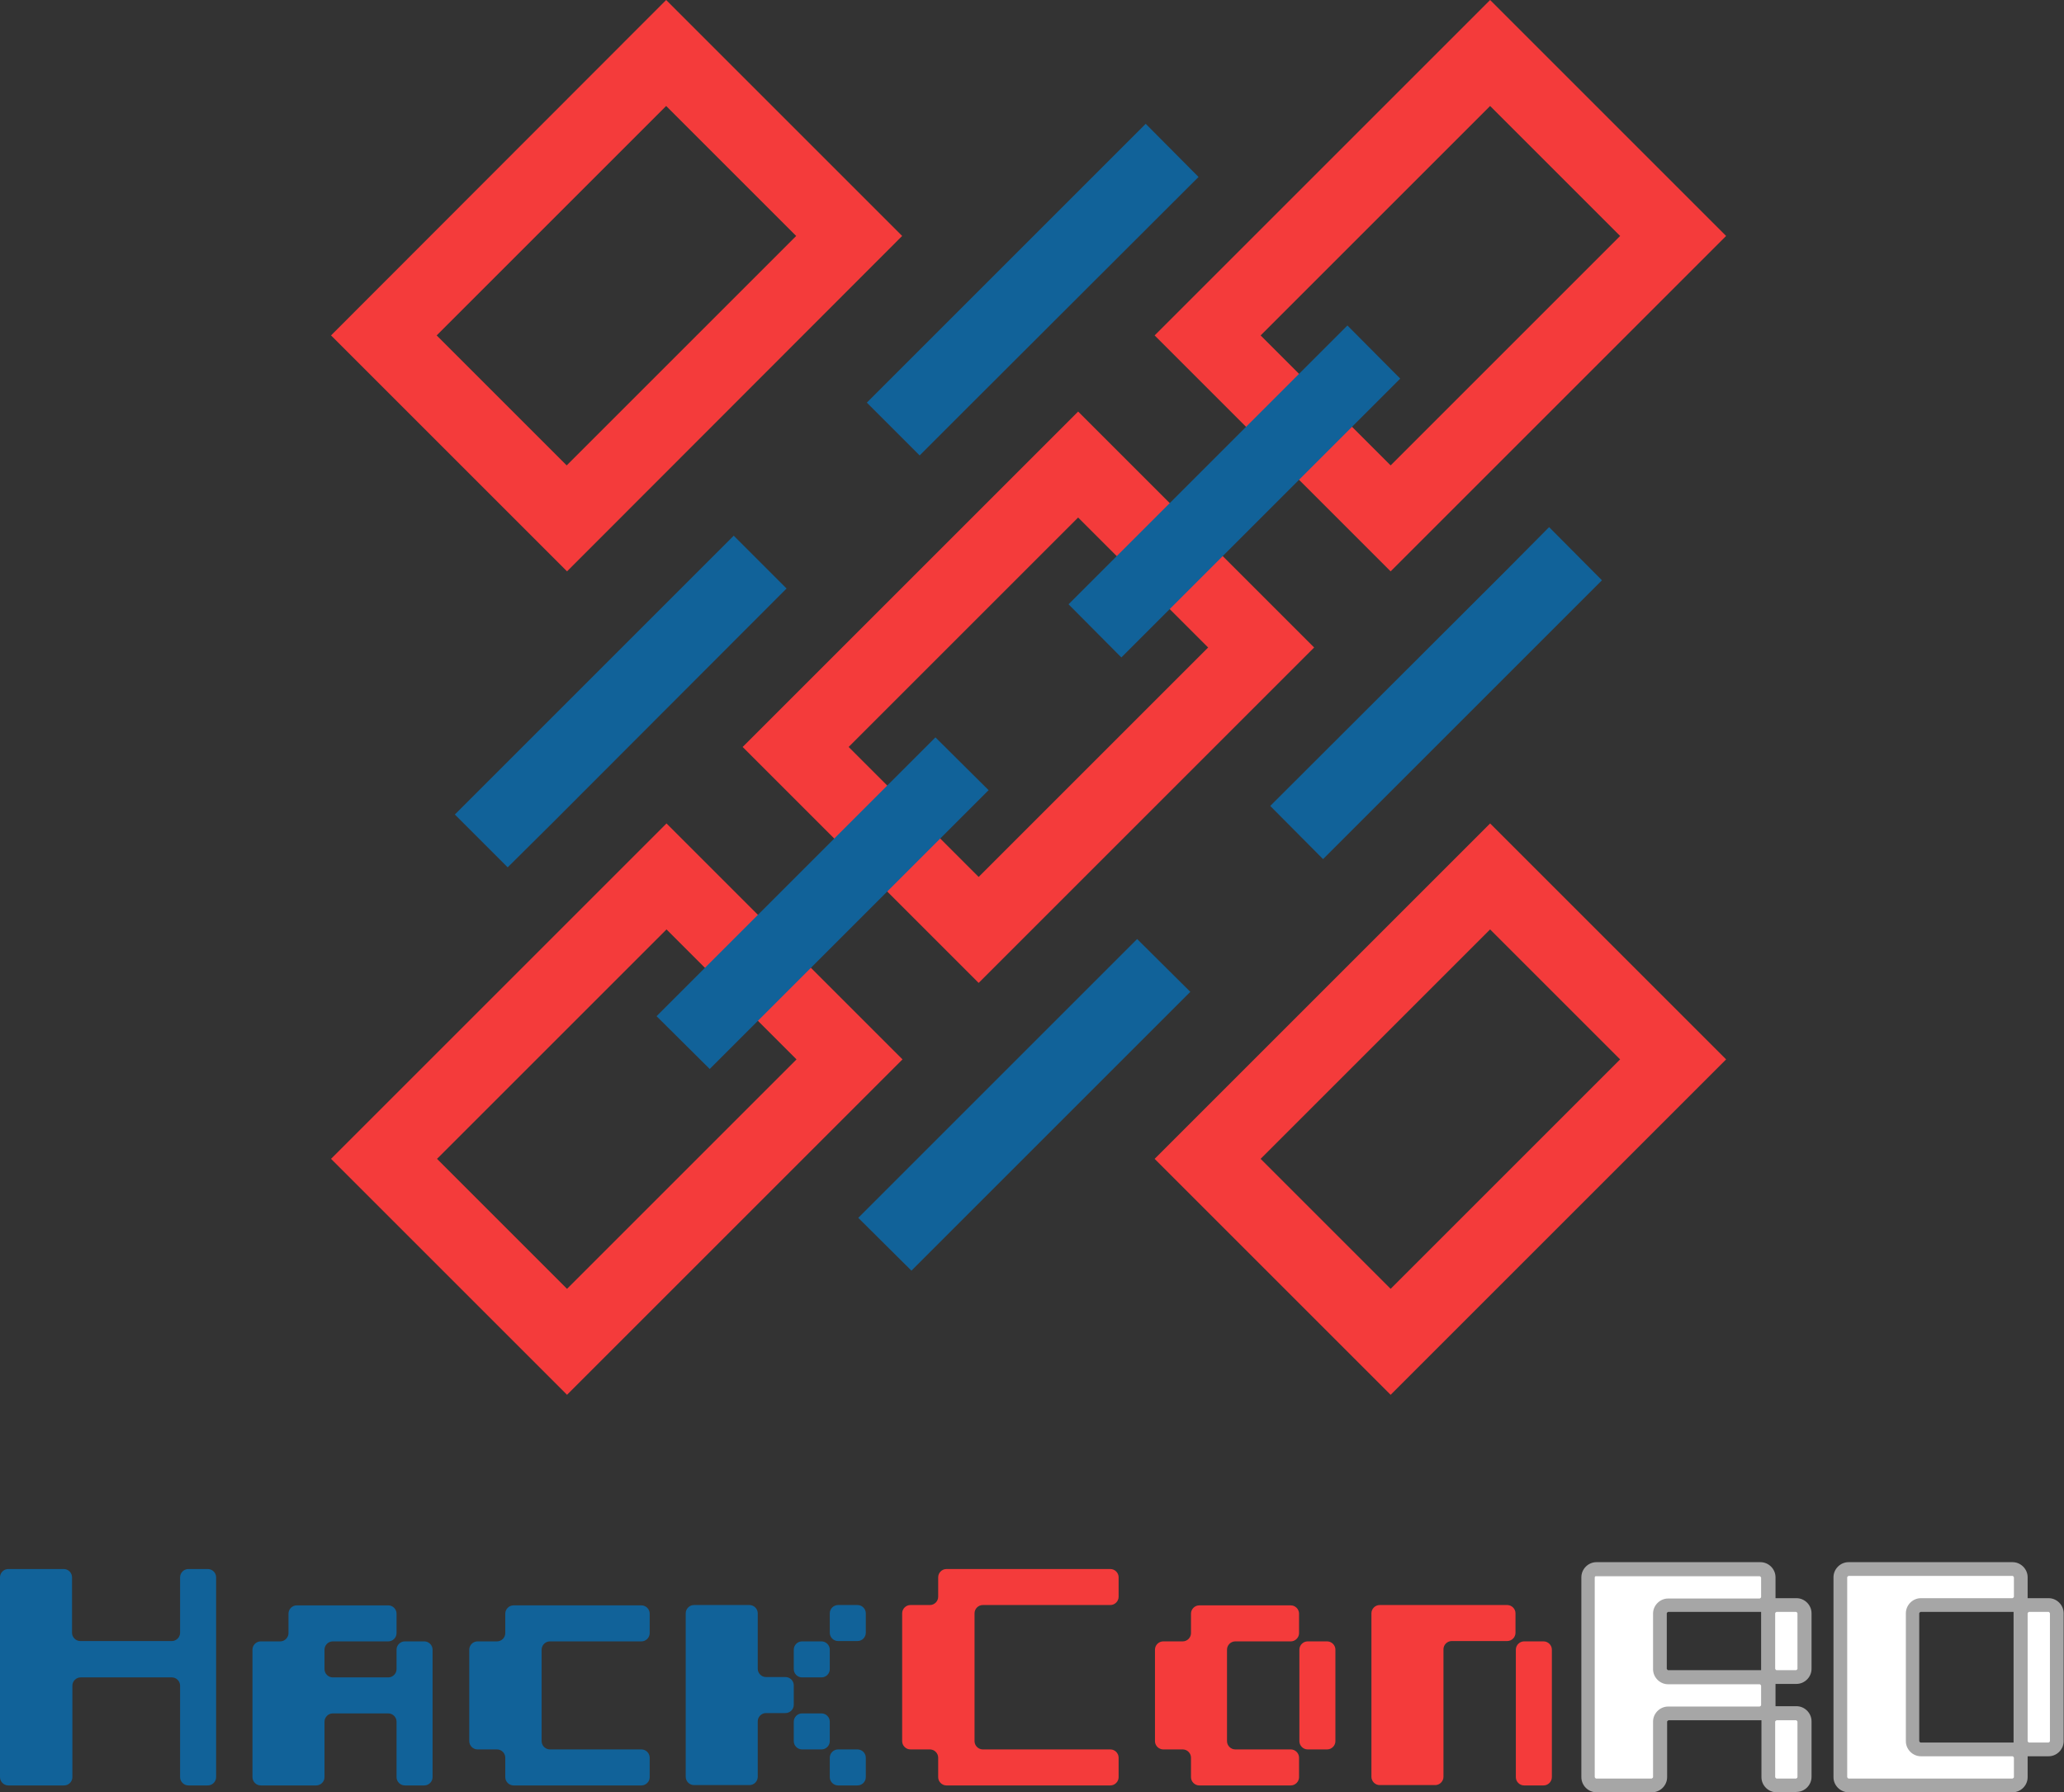
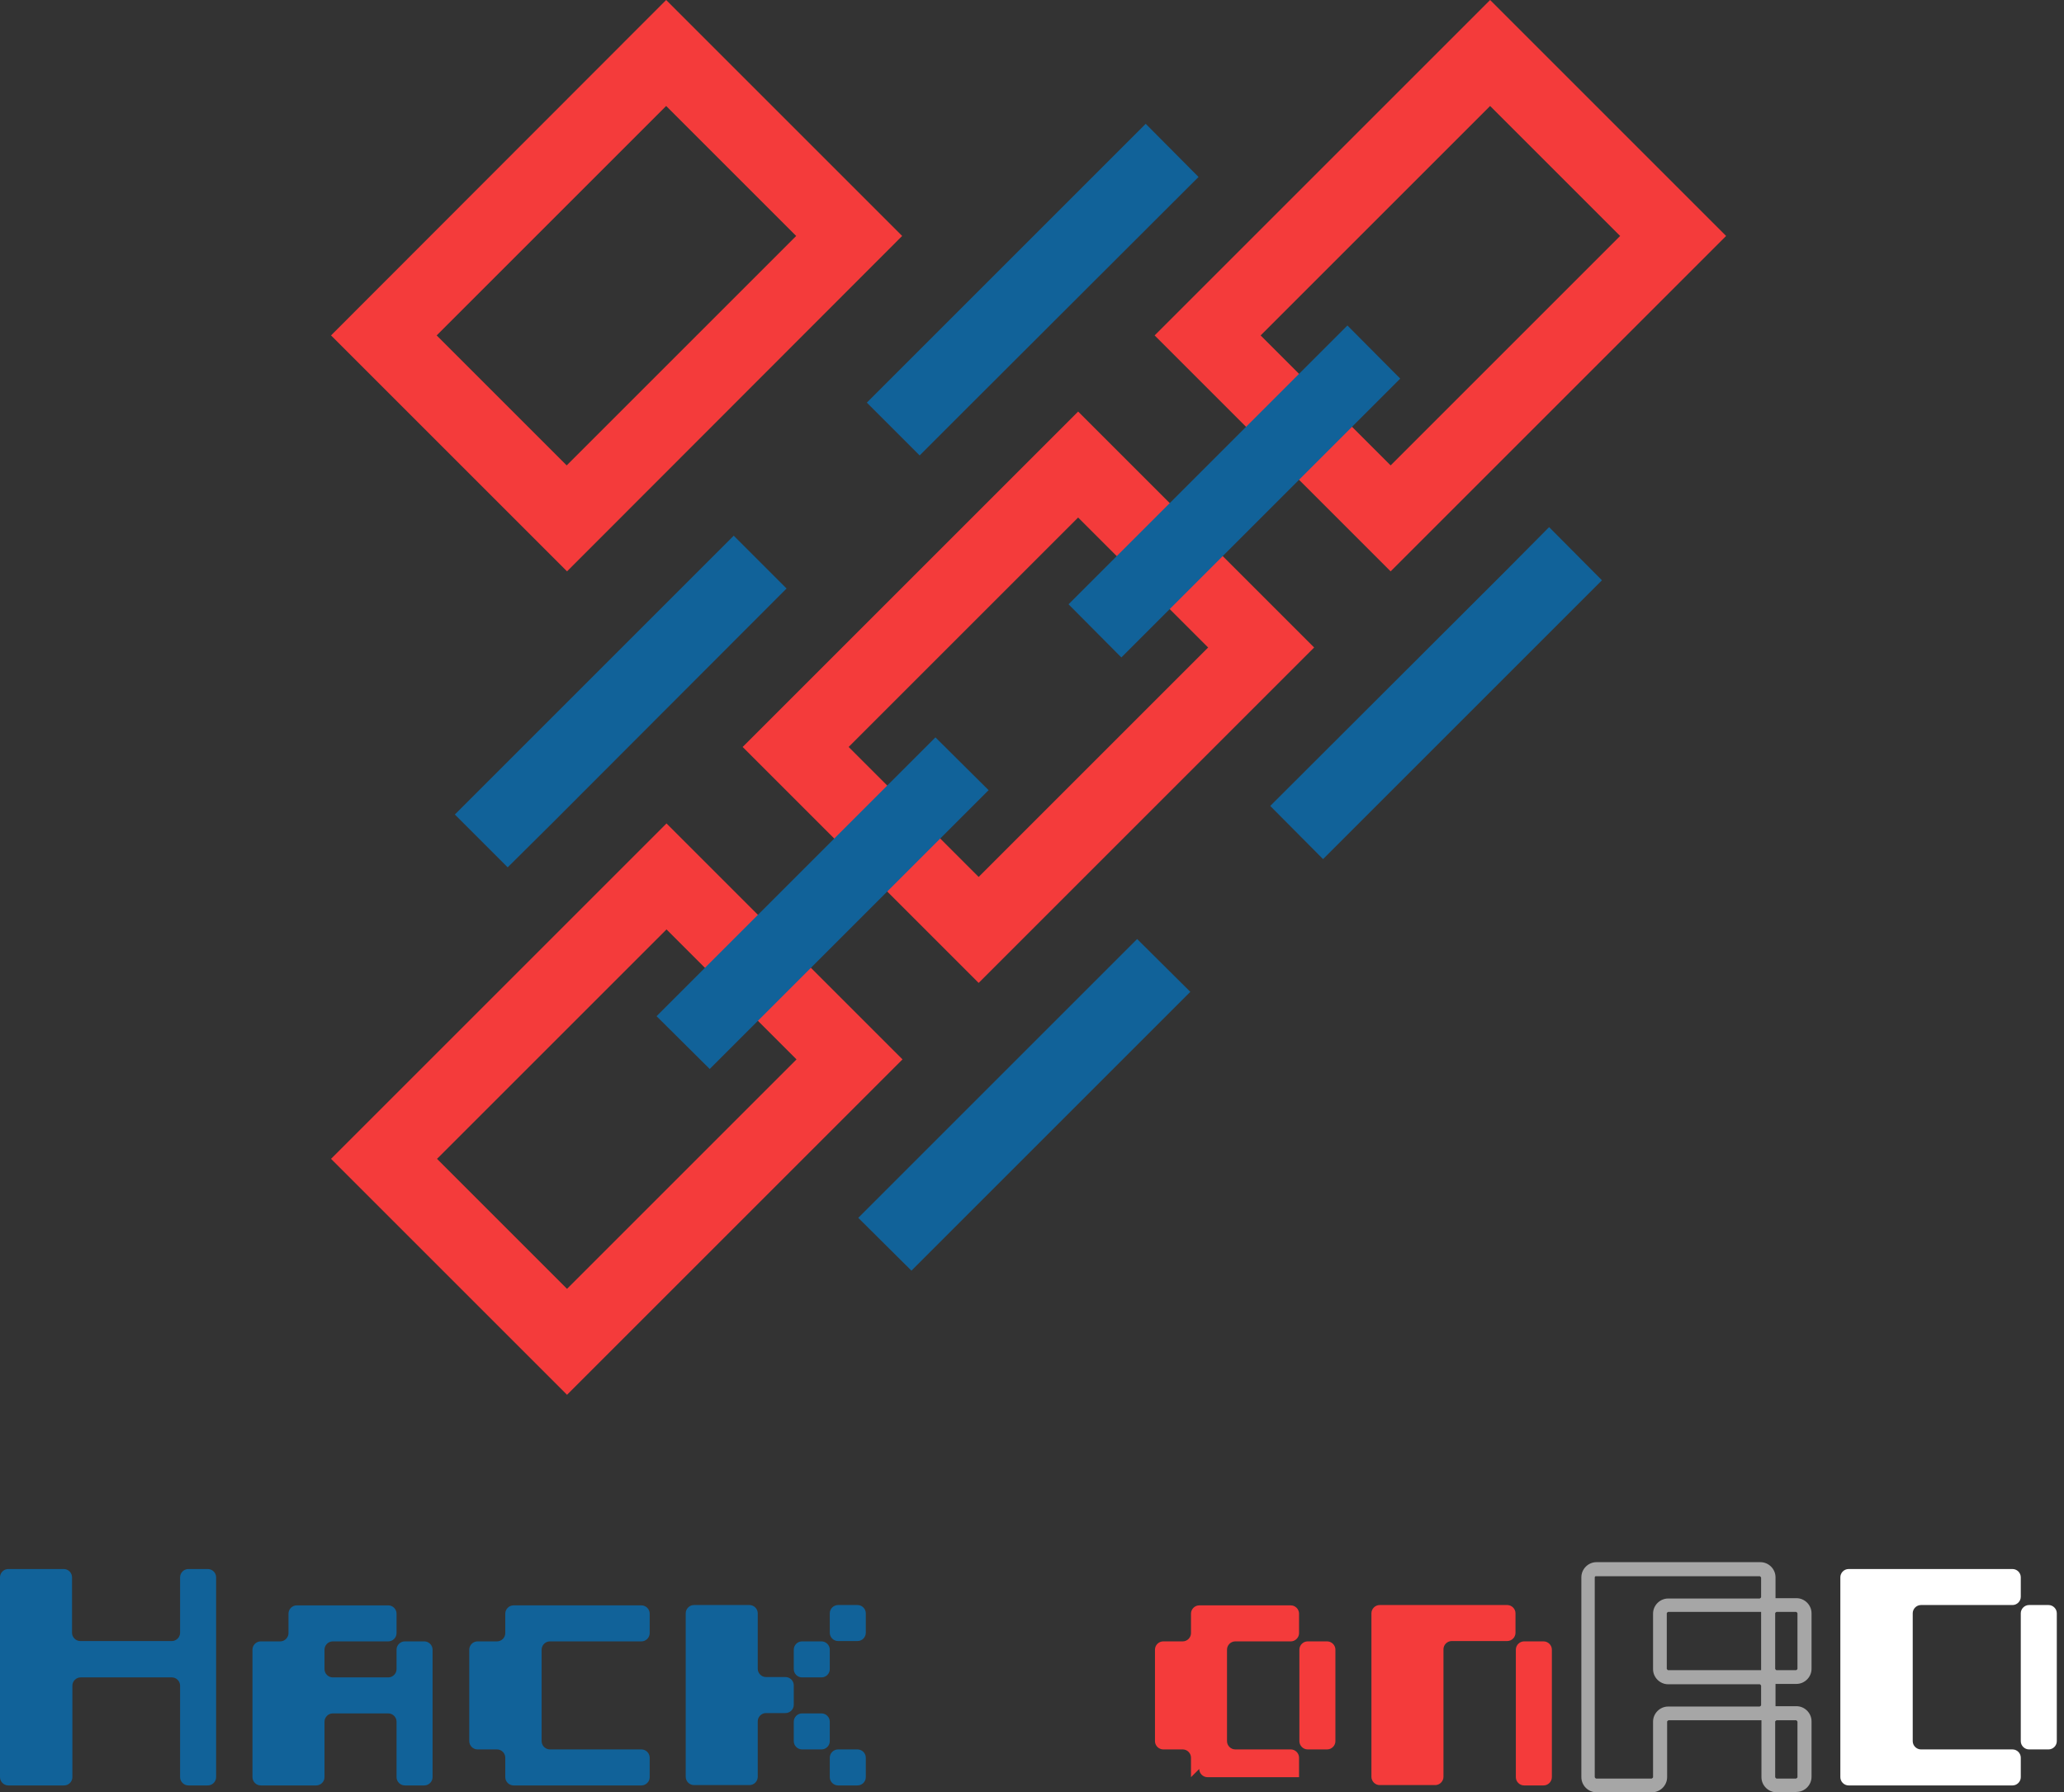
<svg xmlns="http://www.w3.org/2000/svg" id="Layer_2" viewBox="0 0 60.17 52.26">
  <rect x="0" y="0" width="60.17" height="52.26" fill="#333333" stroke="none" />
  <defs>
    <style>.cls-1{fill:#fff;}.cls-2{fill:#a6a6a6;}.cls-3{fill:#f43b3b;}.cls-4{fill:#116299;}</style>
  </defs>
  <g id="Layer_1-2">
    <g>
      <g>
        <path class="cls-3" d="M28.53,25.57l-3.79-3.79,6.69-6.69,3.79,3.79-6.69,6.69m0,3.09l9.78-9.78-6.88-6.88-9.78,9.78,6.88,6.88h0Z" />
-         <path class="cls-3" d="M40.54,37.58l-3.79-3.79,6.69-6.69,3.79,3.79-6.69,6.69m0,3.09l9.78-9.78-6.88-6.88-9.78,9.78,6.88,6.88h0Z" />
        <path class="cls-3" d="M16.53,37.58l-3.79-3.79,6.69-6.69,3.79,3.79-6.69,6.69m0,3.09l9.78-9.78-6.88-6.88-9.78,9.78,6.88,6.88h0Z" />
        <path class="cls-3" d="M40.54,13.57l-3.79-3.79,6.69-6.69,3.79,3.79-6.69,6.69m0,3.09l9.78-9.78L43.44,0l-9.78,9.78,6.88,6.88h0Z" />
        <polygon class="cls-4" points="37.99 10.78 39.28 9.49 40.82 11.04 32.69 19.17 31.15 17.62 37.99 10.78" />
        <polygon class="cls-4" points="25.99 22.78 27.27 21.5 28.82 23.04 20.69 31.17 19.14 29.63 25.99 22.78" />
        <polygon class="cls-4" points="43.88 16.66 45.16 15.37 46.7 16.92 38.57 25.05 37.03 23.5 43.88 16.66" />
        <polygon class="cls-4" points="31.87 28.66 33.15 27.38 34.7 28.92 26.57 37.05 25.02 35.51 31.87 28.66" />
        <path class="cls-3" d="M19.42,3.09l3.79,3.79-6.69,6.69-3.79-3.79,6.69-6.69m0-3.09L9.65,9.78l6.88,6.88L26.3,6.88,19.42,0h0Z" />
        <polygon class="cls-4" points="16.09 24.01 14.8 25.29 13.26 23.75 21.39 15.62 22.93 17.16 16.09 24.01" />
        <polygon class="cls-4" points="28.09 12 26.81 13.28 25.27 11.74 33.4 3.61 34.94 5.16 28.09 12" />
      </g>
      <g>
        <path class="cls-4" d="M0,51.82v-5.83c0-.13,.11-.24,.24-.24H1.86c.13,0,.24,.11,.24,.24v1.62c0,.13,.11,.24,.24,.24h2.67c.13,0,.24-.11,.24-.24v-1.62c0-.13,.11-.24,.24-.24h.57c.13,0,.24,.11,.24,.24v5.83c0,.13-.11,.24-.24,.24h-.57c-.13,0-.24-.11-.24-.24v-2.67c0-.13-.11-.24-.24-.24H2.35c-.13,0-.24,.11-.24,.24v2.67c0,.13-.11,.24-.24,.24H.24c-.13,0-.24-.11-.24-.24Z" />
        <path class="cls-4" d="M7.36,51.82v-3.72c0-.13,.11-.24,.24-.24h.57c.13,0,.24-.11,.24-.24v-.57c0-.13,.11-.24,.24-.24h2.67c.13,0,.24,.11,.24,.24v.57c0,.13-.11,.24-.24,.24h-1.62c-.13,0-.24,.11-.24,.24v.57c0,.13,.11,.24,.24,.24h1.62c.13,0,.24-.11,.24-.24v-.57c0-.13,.11-.24,.24-.24h.57c.13,0,.24,.11,.24,.24v3.72c0,.13-.11,.24-.24,.24h-.57c-.13,0-.24-.11-.24-.24v-1.62c0-.13-.11-.24-.24-.24h-1.62c-.13,0-.24,.11-.24,.24v1.62c0,.13-.11,.24-.24,.24h-1.62c-.13,0-.24-.11-.24-.24Z" />
        <path class="cls-4" d="M14.73,51.82v-.57c0-.13-.11-.24-.24-.24h-.57c-.13,0-.24-.11-.24-.24v-2.67c0-.13,.11-.24,.24-.24h.57c.13,0,.24-.11,.24-.24v-.57c0-.13,.11-.24,.24-.24h3.73c.13,0,.24,.11,.24,.24v.57c0,.13-.11,.24-.24,.24h-2.67c-.13,0-.24,.11-.24,.24v2.67c0,.13,.11,.24,.24,.24h2.67c.13,0,.24,.11,.24,.24v.57c0,.13-.11,.24-.24,.24h-3.73c-.13,0-.24-.11-.24-.24Z" />
        <path class="cls-4" d="M19.99,51.82v-4.78c0-.13,.11-.24,.24-.24h1.62c.13,0,.24,.11,.24,.24v1.62c0,.13,.11,.24,.24,.24h.57c.13,0,.24,.11,.24,.24v.57c0,.13-.11,.24-.24,.24h-.57c-.13,0-.24,.11-.24,.24v1.62c0,.13-.11,.24-.24,.24h-1.62c-.13,0-.24-.11-.24-.24Zm3.15-3.15v-.57c0-.13,.11-.24,.24-.24h.57c.13,0,.24,.11,.24,.24v.57c0,.13-.11,.24-.24,.24h-.57c-.13,0-.24-.11-.24-.24Zm0,2.1v-.57c0-.13,.11-.24,.24-.24h.57c.13,0,.24,.11,.24,.24v.57c0,.13-.11,.24-.24,.24h-.57c-.13,0-.24-.11-.24-.24Zm1.05-3.16v-.57c0-.13,.11-.24,.24-.24h.57c.13,0,.24,.11,.24,.24v.57c0,.13-.11,.24-.24,.24h-.57c-.13,0-.24-.11-.24-.24Zm0,4.21v-.57c0-.13,.11-.24,.24-.24h.57c.13,0,.24,.11,.24,.24v.57c0,.13-.11,.24-.24,.24h-.57c-.13,0-.24-.11-.24-.24Z" />
-         <path class="cls-3" d="M27.35,51.82v-.57c0-.13-.11-.24-.24-.24h-.57c-.13,0-.24-.11-.24-.24v-3.73c0-.13,.11-.24,.24-.24h.57c.13,0,.24-.11,.24-.24v-.57c0-.13,.11-.24,.24-.24h4.78c.13,0,.24,.11,.24,.24v.57c0,.13-.11,.24-.24,.24h-3.72c-.13,0-.24,.11-.24,.24v3.73c0,.13,.11,.24,.24,.24h3.72c.13,0,.24,.11,.24,.24v.57c0,.13-.11,.24-.24,.24h-4.78c-.13,0-.24-.11-.24-.24Z" />
-         <path class="cls-3" d="M34.72,51.82v-.57c0-.13-.11-.24-.24-.24h-.57c-.13,0-.24-.11-.24-.24v-2.67c0-.13,.11-.24,.24-.24h.57c.13,0,.24-.11,.24-.24v-.57c0-.13,.11-.24,.24-.24h2.67c.13,0,.24,.11,.24,.24v.57c0,.13-.11,.24-.24,.24h-1.62c-.13,0-.24,.11-.24,.24v2.67c0,.13,.11,.24,.24,.24h1.62c.13,0,.24,.11,.24,.24v.57c0,.13-.11,.24-.24,.24h-2.67c-.13,0-.24-.11-.24-.24Zm3.16-1.05v-2.67c0-.13,.11-.24,.24-.24h.57c.13,0,.24,.11,.24,.24v2.67c0,.13-.11,.24-.24,.24h-.57c-.13,0-.24-.11-.24-.24Z" />
+         <path class="cls-3" d="M34.72,51.82v-.57c0-.13-.11-.24-.24-.24h-.57c-.13,0-.24-.11-.24-.24v-2.67c0-.13,.11-.24,.24-.24h.57c.13,0,.24-.11,.24-.24v-.57c0-.13,.11-.24,.24-.24h2.67c.13,0,.24,.11,.24,.24v.57c0,.13-.11,.24-.24,.24h-1.62c-.13,0-.24,.11-.24,.24v2.67c0,.13,.11,.24,.24,.24h1.62c.13,0,.24,.11,.24,.24v.57h-2.67c-.13,0-.24-.11-.24-.24Zm3.16-1.05v-2.67c0-.13,.11-.24,.24-.24h.57c.13,0,.24,.11,.24,.24v2.67c0,.13-.11,.24-.24,.24h-.57c-.13,0-.24-.11-.24-.24Z" />
        <path class="cls-3" d="M39.98,51.82v-4.78c0-.13,.11-.24,.24-.24h3.72c.13,0,.24,.11,.24,.24v.57c0,.13-.11,.24-.24,.24h-1.62c-.13,0-.24,.11-.24,.24v3.72c0,.13-.11,.24-.24,.24h-1.62c-.13,0-.24-.11-.24-.24Zm4.21,0v-3.72c0-.13,.11-.24,.24-.24h.57c.13,0,.24,.11,.24,.24v3.72c0,.13-.11,.24-.24,.24h-.57c-.13,0-.24-.11-.24-.24Z" />
        <g>
-           <path class="cls-1" d="M46.29,51.82v-5.83c0-.13,.11-.24,.24-.24h4.78c.13,0,.24,.11,.24,.24v.57c0,.13-.11,.24-.24,.24h-2.67c-.13,0-.24,.11-.24,.24v1.62c0,.13,.11,.24,.24,.24h2.67c.13,0,.24,.11,.24,.24v.57c0,.13-.11,.24-.24,.24h-2.67c-.13,0-.24,.11-.24,.24v1.62c0,.13-.11,.24-.24,.24h-1.62c-.13,0-.24-.11-.24-.24Zm5.26-3.15v-1.62c0-.13,.11-.24,.24-.24h.57c.13,0,.24,.11,.24,.24v1.62c0,.13-.11,.24-.24,.24h-.57c-.13,0-.24-.11-.24-.24Zm0,3.15v-1.62c0-.13,.11-.24,.24-.24h.57c.13,0,.24,.11,.24,.24v1.62c0,.13-.11,.24-.24,.24h-.57c-.13,0-.24-.11-.24-.24Z" />
          <path class="cls-2" d="M52.36,52.26h-.57c-.24,0-.44-.2-.44-.44v-1.62s0-.03,0-.04c-.01,0-.03,0-.04,0h-2.67s-.04,.02-.04,.04v1.62c0,.24-.2,.44-.44,.44h-1.62c-.24,0-.44-.2-.44-.44v-5.83c0-.24,.2-.44,.44-.44h4.78c.24,0,.44,.2,.44,.44v.57s0,.03,0,.04c.01,0,.03,0,.04,0h.57c.24,0,.44,.2,.44,.44v1.62c0,.24-.2,.44-.44,.44h-.57s-.03,0-.04,0c0,.01,0,.03,0,.04v.57s0,.03,0,.04c.01,0,.03,0,.04,0h.57c.24,0,.44,.2,.44,.44v1.62c0,.24-.2,.44-.44,.44Zm-.57-2.1s-.04,.02-.04,.04v1.62s.02,.04,.04,.04h.57s.04-.02,.04-.04v-1.62s-.02-.04-.04-.04h-.57Zm-5.26-4.21s-.04,.02-.04,.04v5.83s.02,.04,.04,.04h1.62s.04-.02,.04-.04v-1.62c0-.24,.2-.44,.44-.44h2.67s.04-.02,.04-.04v-.57s-.02-.04-.04-.04h-2.67c-.24,0-.44-.2-.44-.44v-1.62c0-.24,.2-.44,.44-.44h2.67s.04-.02,.04-.04v-.57s-.02-.04-.04-.04h-4.78Zm2.1,1.05s-.04,.02-.04,.04v1.62s.02,.04,.04,.04h2.67s.03,0,.04,0c0-.01,0-.03,0-.04v-1.62s0-.03,0-.04c-.01,0-.03,0-.04,0h-2.67Zm3.16,0s-.04,.02-.04,.04v1.62s.02,.04,.04,.04h.57s.04-.02,.04-.04v-1.62s-.02-.04-.04-.04h-.57Z" />
        </g>
        <g>
          <path class="cls-1" d="M53.65,51.82v-5.83c0-.13,.11-.24,.24-.24h4.78c.13,0,.24,.11,.24,.24v.57c0,.13-.11,.24-.24,.24h-2.67c-.13,0-.24,.11-.24,.24v3.73c0,.13,.11,.24,.24,.24h2.67c.13,0,.24,.11,.24,.24v.57c0,.13-.11,.24-.24,.24h-4.78c-.13,0-.24-.11-.24-.24Zm5.26-1.05v-3.73c0-.13,.11-.24,.24-.24h.57c.13,0,.24,.11,.24,.24v3.73c0,.13-.11,.24-.24,.24h-.57c-.13,0-.24-.11-.24-.24Z" />
-           <path class="cls-2" d="M58.67,52.26h-4.78c-.24,0-.44-.2-.44-.44v-5.83c0-.24,.2-.44,.44-.44h4.78c.24,0,.44,.2,.44,.44v.57s0,.03,0,.04c.01,0,.03,0,.04,0h.57c.24,0,.44,.2,.44,.44v3.73c0,.24-.2,.44-.44,.44h-.57s-.03,0-.04,0c0,.01,0,.03,0,.04v.57c0,.24-.2,.44-.44,.44Zm-4.78-6.31s-.04,.02-.04,.04v5.83s.02,.04,.04,.04h4.78s.04-.02,.04-.04v-.57s-.02-.04-.04-.04h-2.67c-.24,0-.44-.2-.44-.44v-3.73c0-.24,.2-.44,.44-.44h2.67s.04-.02,.04-.04v-.57s-.02-.04-.04-.04h-4.78Zm2.1,1.05s-.04,.02-.04,.04v3.73s.02,.04,.04,.04h2.67s.03,0,.04,0c0-.01,0-.03,0-.04v-3.73s0-.03,0-.04c-.01,0-.03,0-.04,0h-2.67Zm3.16,0s-.04,.02-.04,.04v3.73s.02,.04,.04,.04h.57s.04-.02,.04-.04v-3.73s-.02-.04-.04-.04h-.57Z" />
        </g>
      </g>
    </g>
  </g>
</svg>